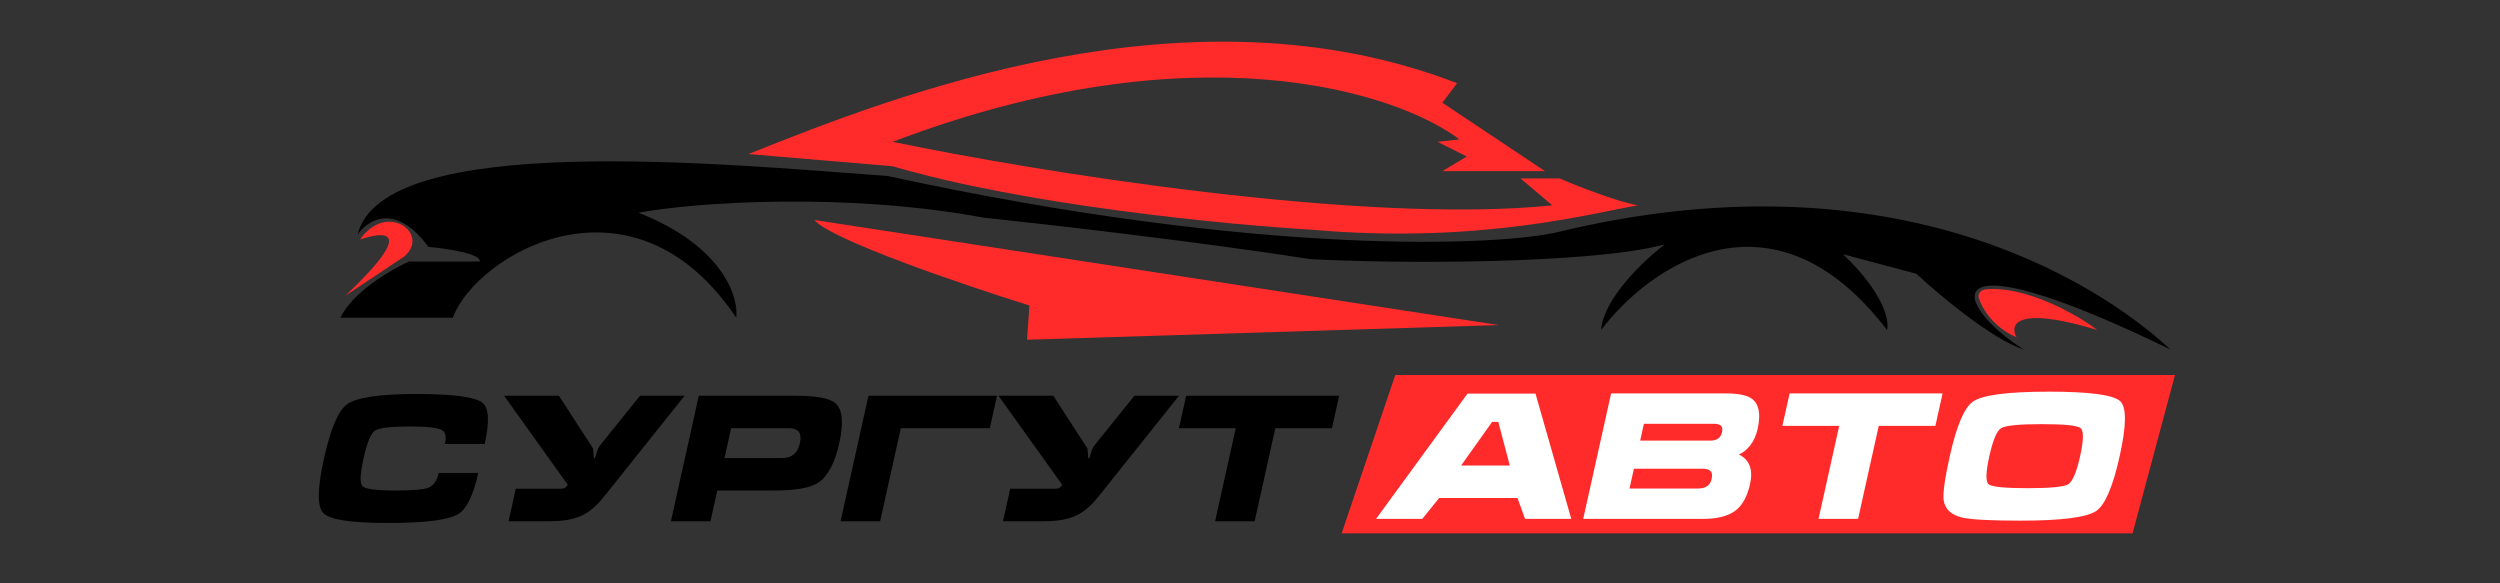
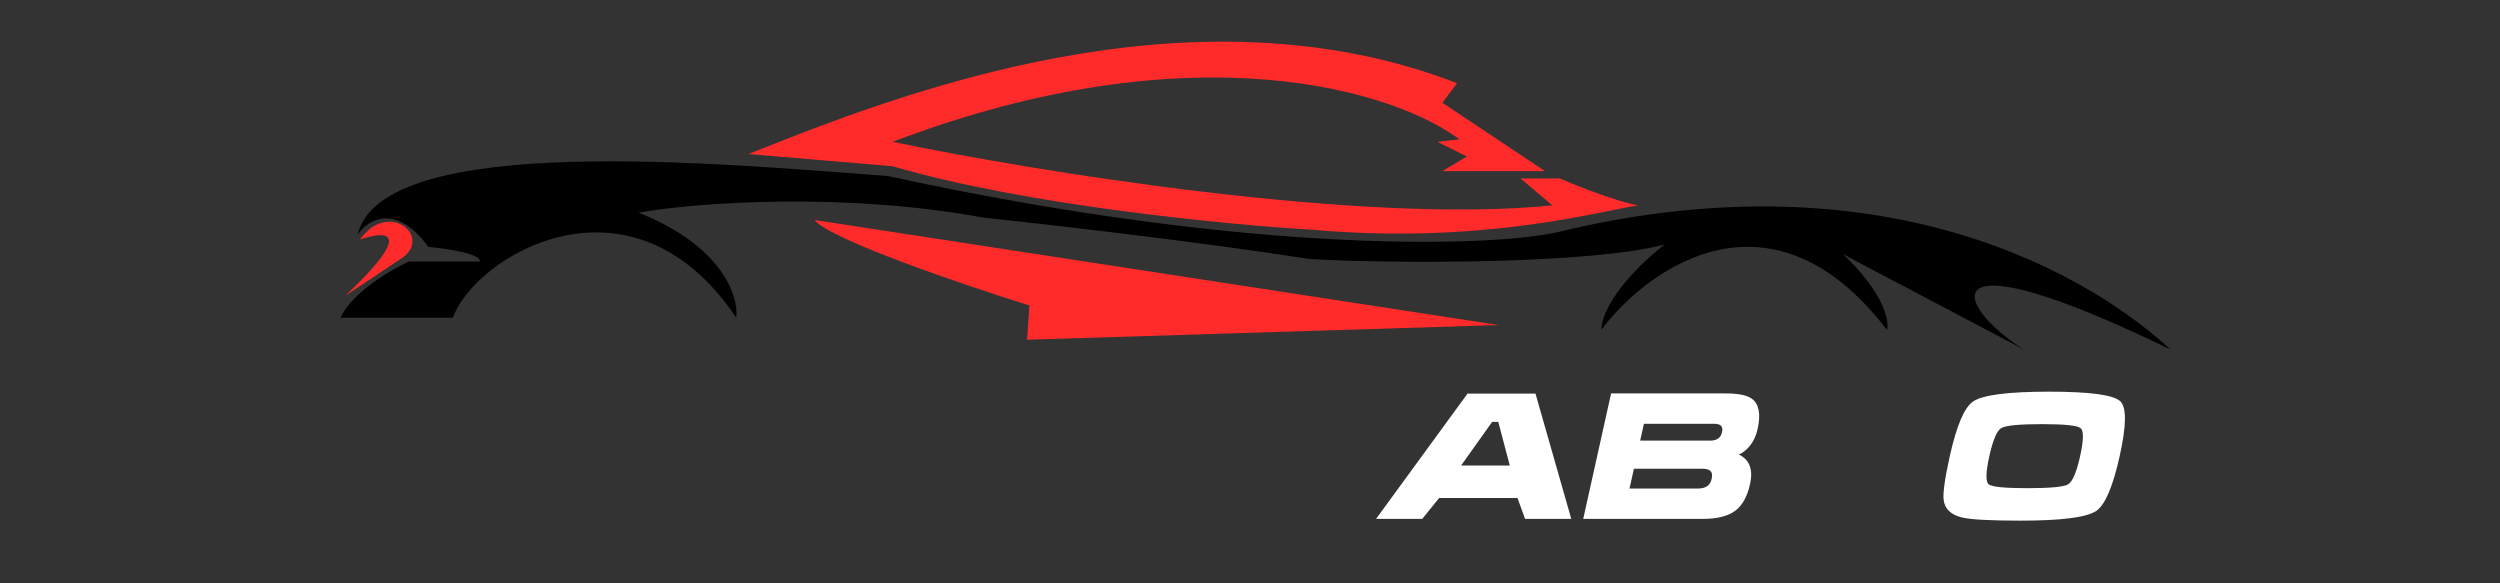
<svg xmlns="http://www.w3.org/2000/svg" width="300" height="70" viewBox="0 0 300 70" fill="none">
  <rect x="0" y="0" width="300" height="70" fill="#333333" stroke="none" />
-   <path d="M167.434 45H261L255.906 64H161L167.434 45Z" fill="#FF2B2B" />
-   <path d="M251.658 39.594C241.983 36.662 241.104 38.911 241.983 40.475C239.356 39.349 237.93 37.209 237.465 35.798C237.296 35.287 237.658 34.803 238.193 34.74C242.841 34.197 249.183 37.669 251.658 39.594Z" fill="#FF2B2B" />
  <path d="M41.444 35.489C50.123 27.28 46.038 27.768 43.203 28.745C46.487 24.055 51.706 28.16 48.481 30.798L44.963 33.144L41.444 35.489Z" fill="#FF2B2B" />
  <path d="M174.844 9.982C142.71 -2.449 107.411 11.448 89.82 18.484L107.118 19.95C123.067 24.641 147.382 26.987 157.546 27.573C177.482 29.332 191.262 25.521 196.539 24.641C193.959 24.172 189.21 22.296 187.157 21.416H182.466L186.278 24.641C163.527 26.987 124.025 20.537 107.118 17.018C143.473 3.18 167.612 11.057 175.137 16.725L172.498 17.018L176.016 18.777L173.084 20.537H185.398L173.084 12.327L174.844 9.982Z" fill="#FF2B2B" />
  <path d="M179.828 39.007L97.736 26.4C99.612 28.746 115.718 34.219 123.536 36.662L123.243 40.767L179.828 39.007Z" fill="#FF2B2B" />
-   <path d="M186.864 27.867C226.503 18.25 251.17 33.34 260.454 41.94C231.135 27.703 234.418 36.662 242.863 41.94C239.11 40.767 232.699 35.392 229.962 32.851L221.167 30.506C226.092 35.197 226.737 38.519 226.444 39.594C212.606 21.534 197.81 32.069 192.142 39.594C192.376 35.842 197.321 31.19 199.764 29.333C191.086 31.678 167.807 31.678 157.252 31.092C143.649 28.981 125.393 26.889 117.966 26.108C101.547 23.058 83.565 24.251 76.626 25.521C86.712 29.509 88.647 35.587 88.354 38.128C75.747 19.364 56.983 30.73 54.344 38.128H40.858C42.265 35.079 46.917 32.362 49.067 31.385H57.569C57.804 30.447 53.563 29.821 51.413 29.626C47.425 24.231 44.083 26.401 42.91 28.16C45.959 15.729 86.595 19.657 106.531 21.123C151.799 30.974 180.219 29.43 186.864 27.867Z" fill="black" />
-   <path d="M50.024 47.28C54.425 47.28 57.056 47.638 57.918 48.354C58.673 48.972 58.754 50.614 58.161 53.282H53.393C53.587 52.411 53.472 51.857 53.051 51.618C52.527 51.323 51.229 51.176 49.158 51.176C46.843 51.176 45.445 51.351 44.964 51.702C44.483 52.053 44.036 53.162 43.621 55.029C43.209 56.883 43.165 57.985 43.49 58.336C43.815 58.687 45.135 58.862 47.45 58.862C49.55 58.862 50.885 58.743 51.456 58.504C52.044 58.252 52.44 57.669 52.643 56.756H57.389C56.793 59.438 55.996 61.081 54.999 61.684C53.819 62.4 51.014 62.758 46.584 62.758C42.155 62.758 39.56 62.365 38.8 61.579C38.054 60.793 38.081 58.602 38.879 55.008C39.675 51.428 40.603 49.259 41.663 48.501C42.807 47.687 45.594 47.28 50.024 47.28ZM76.8 47.49H82.15L74.499 57.072C73.04 58.911 72.207 59.943 71.999 60.168C71.219 61.024 70.424 61.621 69.616 61.958C68.68 62.351 67.457 62.548 65.947 62.548H61.029L61.894 58.652H67.05C67.381 58.652 67.601 58.631 67.711 58.589C67.839 58.532 67.984 58.399 68.145 58.188L60.492 47.49H67.071L71.135 53.766C71.168 53.808 71.202 54.11 71.235 54.672C71.254 54.91 71.292 55.029 71.35 55.029C71.393 55.029 71.47 54.812 71.581 54.377C71.707 53.941 71.847 53.633 72.003 53.45L76.8 47.49ZM83.855 47.49H95.461C97.992 47.49 99.594 47.792 100.265 48.396C101.106 49.14 101.255 50.733 100.713 53.176C100.173 55.605 99.324 57.192 98.166 57.936C97.209 58.553 95.465 58.862 92.934 58.862H86.074L85.255 62.548H80.509L83.855 47.49ZM86.94 54.966H93.8C94.361 54.966 94.811 54.847 95.152 54.608C95.56 54.328 95.838 53.85 95.988 53.176C96.135 52.517 96.068 52.039 95.789 51.744C95.554 51.506 95.156 51.386 94.595 51.386H87.735L86.94 54.966ZM104.217 47.49H119.533H119.641L118.775 51.386H108.097L105.617 62.548H100.871L104.217 47.49ZM136.128 47.49H141.478L133.826 57.072C132.367 58.911 131.534 59.943 131.326 60.168C130.546 61.024 129.752 61.621 128.943 61.958C128.007 62.351 126.785 62.548 125.274 62.548H120.356L121.222 58.652H126.377C126.708 58.652 126.929 58.631 127.039 58.589C127.166 58.532 127.311 58.399 127.473 58.188L119.819 47.49H126.398L130.462 53.766C130.496 53.808 130.529 54.11 130.563 54.672C130.581 54.91 130.62 55.029 130.677 55.029C130.72 55.029 130.797 54.812 130.909 54.377C131.034 53.941 131.175 53.633 131.33 53.45L136.128 47.49ZM141.475 51.386L142.341 47.49H160.699L159.834 51.386H153.038L150.558 62.548H145.812L148.292 51.386H141.475Z" fill="black" />
+   <path d="M186.864 27.867C226.503 18.25 251.17 33.34 260.454 41.94C231.135 27.703 234.418 36.662 242.863 41.94L221.167 30.506C226.092 35.197 226.737 38.519 226.444 39.594C212.606 21.534 197.81 32.069 192.142 39.594C192.376 35.842 197.321 31.19 199.764 29.333C191.086 31.678 167.807 31.678 157.252 31.092C143.649 28.981 125.393 26.889 117.966 26.108C101.547 23.058 83.565 24.251 76.626 25.521C86.712 29.509 88.647 35.587 88.354 38.128C75.747 19.364 56.983 30.73 54.344 38.128H40.858C42.265 35.079 46.917 32.362 49.067 31.385H57.569C57.804 30.447 53.563 29.821 51.413 29.626C47.425 24.231 44.083 26.401 42.91 28.16C45.959 15.729 86.595 19.657 106.531 21.123C151.799 30.974 180.219 29.43 186.864 27.867Z" fill="black" />
  <path d="M176.104 47.232H184.258L188.553 62.268H183.009L182.099 59.762H172.693L170.67 62.268H165.125L176.104 47.232ZM179.794 50.622H179.061L175.328 55.866H181.174L179.794 50.622Z" fill="white" />
  <path d="M196.07 56.245L195.542 58.624H203.761C204.681 58.624 205.226 58.245 205.394 57.487C205.5 57.01 205.45 56.687 205.243 56.519C205.053 56.336 204.735 56.245 204.29 56.245H196.07ZM193.332 47.211H207.117C208.598 47.211 209.63 47.421 210.213 47.842C211.079 48.474 211.314 49.681 210.918 51.465C210.743 52.251 210.445 52.91 210.025 53.444C209.604 53.977 209.149 54.343 208.66 54.539C209.946 55.157 210.394 56.343 210.004 58.098C209.668 59.614 209.062 60.688 208.188 61.32C207.314 61.952 206.029 62.268 204.332 62.268H189.986L193.332 47.211ZM197.268 50.854L196.819 52.875H205.233C205.606 52.875 205.911 52.798 206.147 52.644C206.4 52.475 206.566 52.216 206.644 51.865C206.725 51.5 206.682 51.24 206.515 51.085C206.348 50.931 206.07 50.854 205.682 50.854H197.268Z" fill="white" />
-   <path d="M213.887 51.106L214.753 47.211H233.111L232.245 51.106H225.45L222.969 62.268H218.223L220.704 51.106H213.887Z" fill="white" />
  <path d="M254.358 54.75C253.543 58.414 252.604 60.604 251.539 61.32C250.389 62.092 247.355 62.478 242.436 62.478C238.841 62.478 236.51 62.352 235.445 62.099C234.107 61.776 233.372 61.074 233.238 59.993C233.134 59.165 233.379 57.417 233.972 54.75C234.786 51.085 235.718 48.895 236.769 48.179C237.922 47.393 240.958 47 245.876 47C250.78 47 253.636 47.386 254.442 48.158C255.2 48.888 255.172 51.085 254.358 54.75ZM238.718 54.75C238.29 56.673 238.264 57.796 238.638 58.119C239.029 58.428 240.584 58.582 243.302 58.582C246.035 58.582 247.658 58.428 248.173 58.119C248.705 57.796 249.184 56.673 249.612 54.75C250.042 52.812 250.062 51.689 249.67 51.38C249.296 51.057 247.75 50.896 245.032 50.896C242.299 50.896 240.667 51.057 240.135 51.38C239.621 51.689 239.148 52.812 238.718 54.75Z" fill="white" />
</svg>